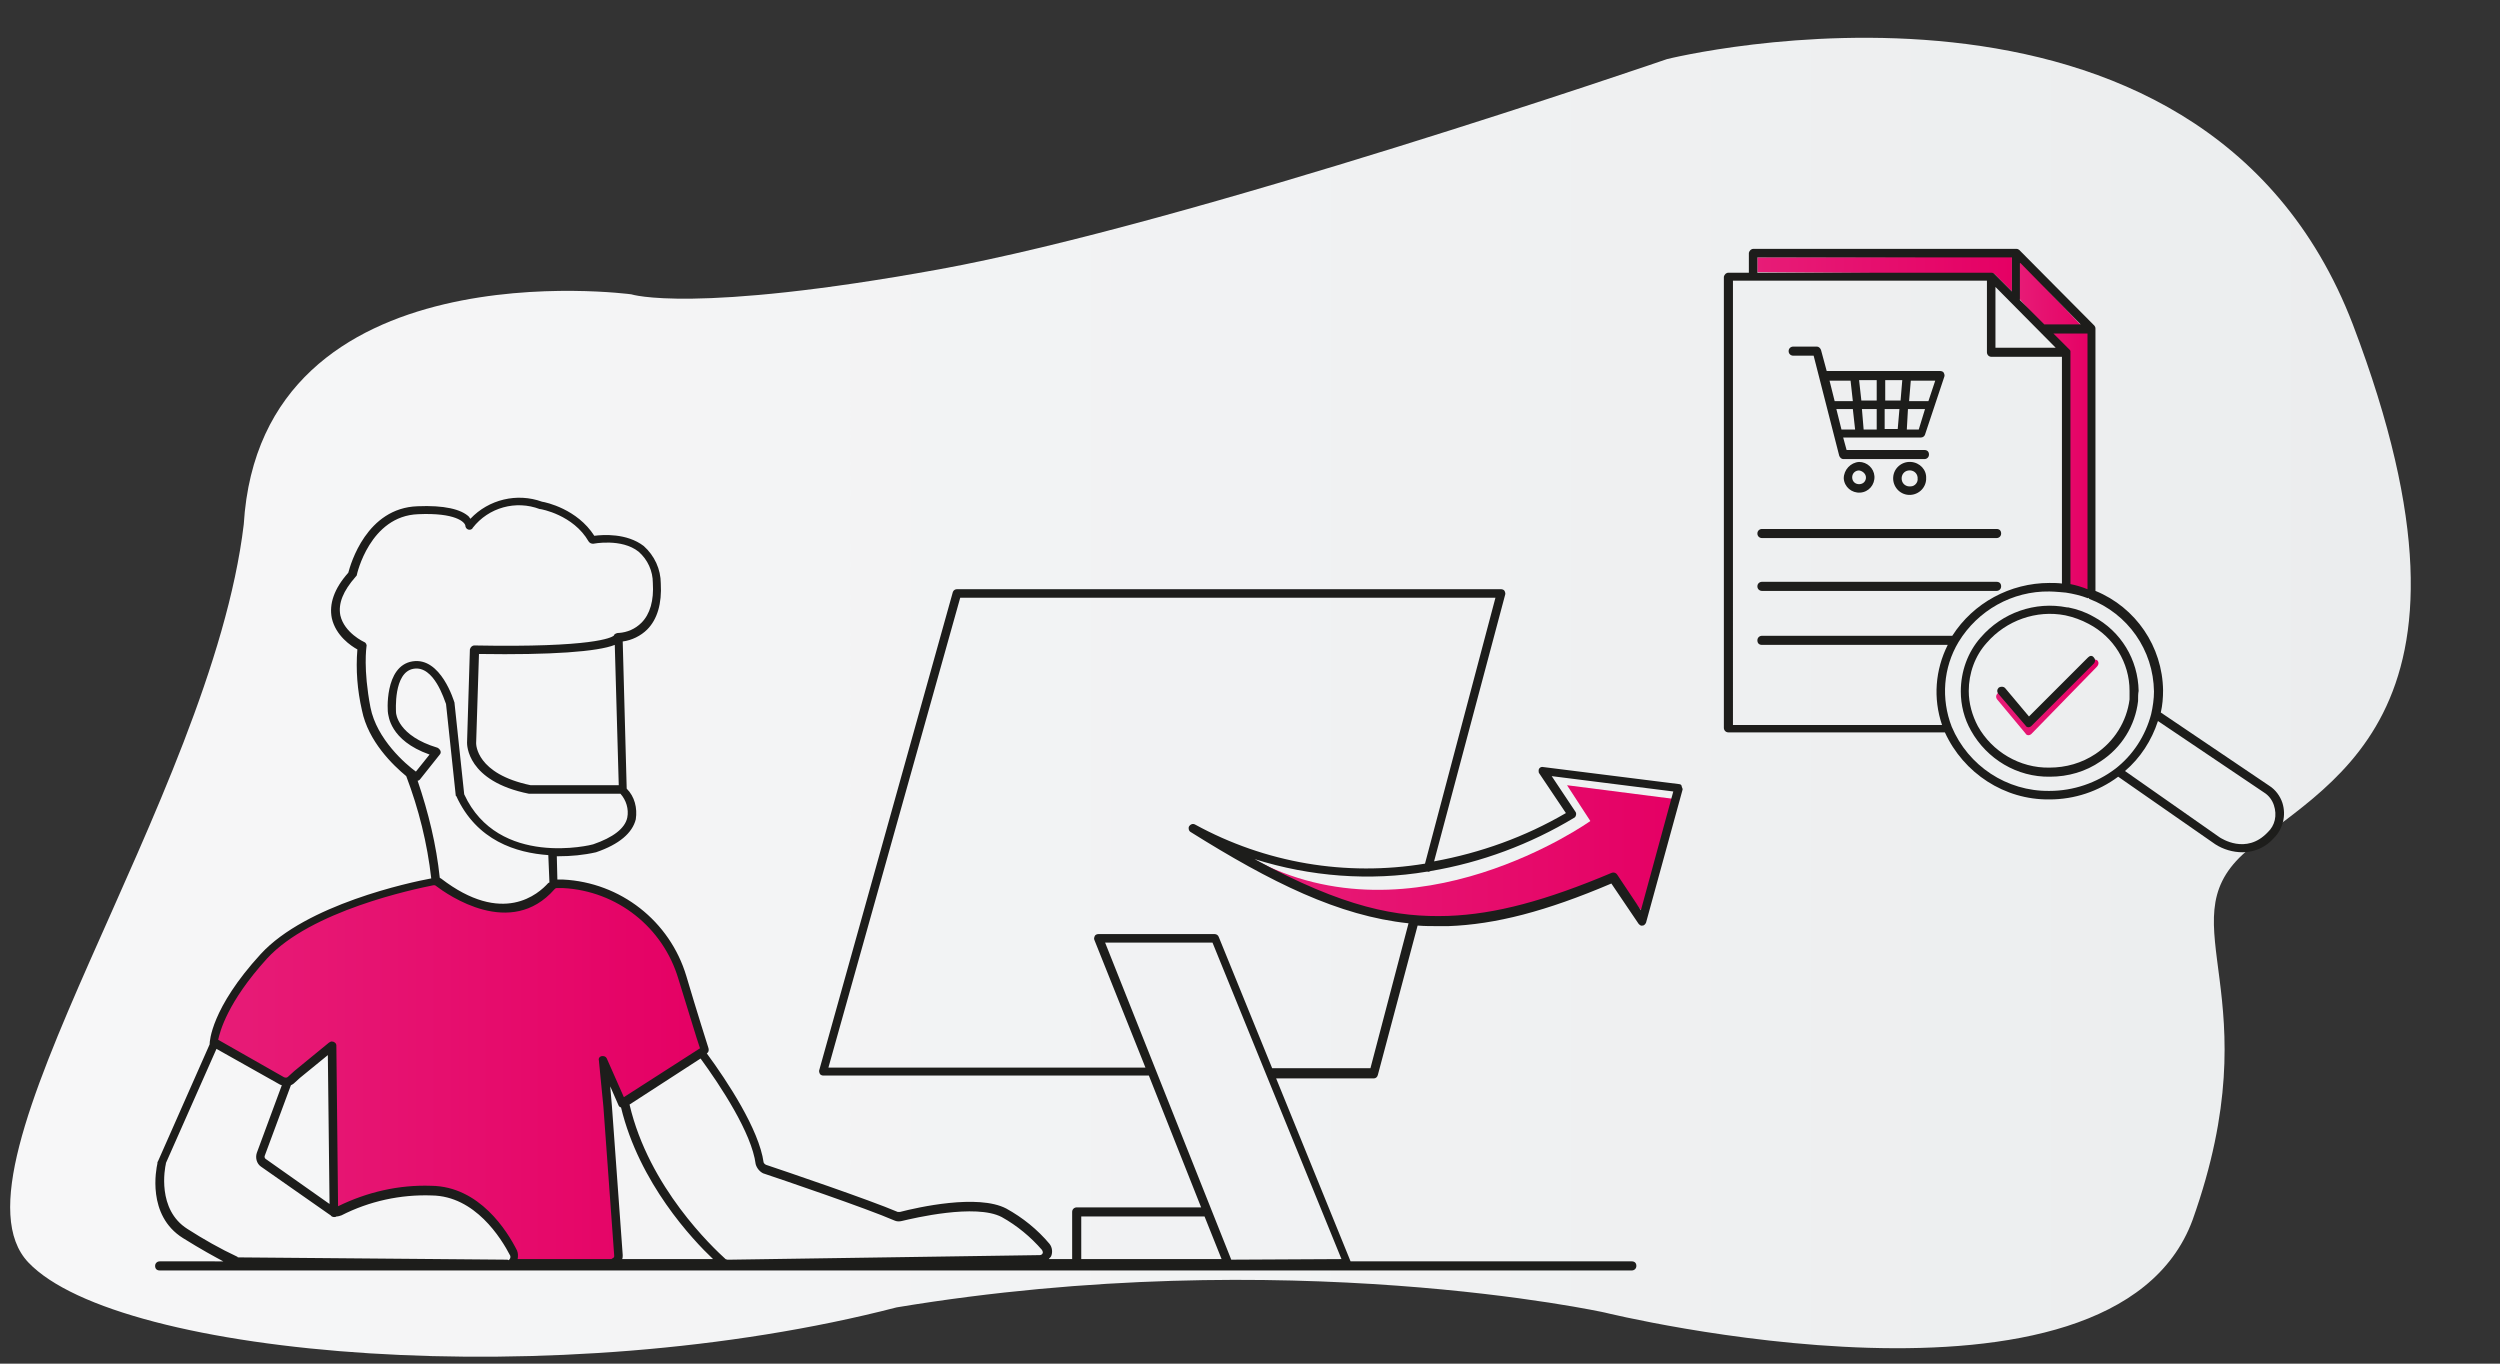
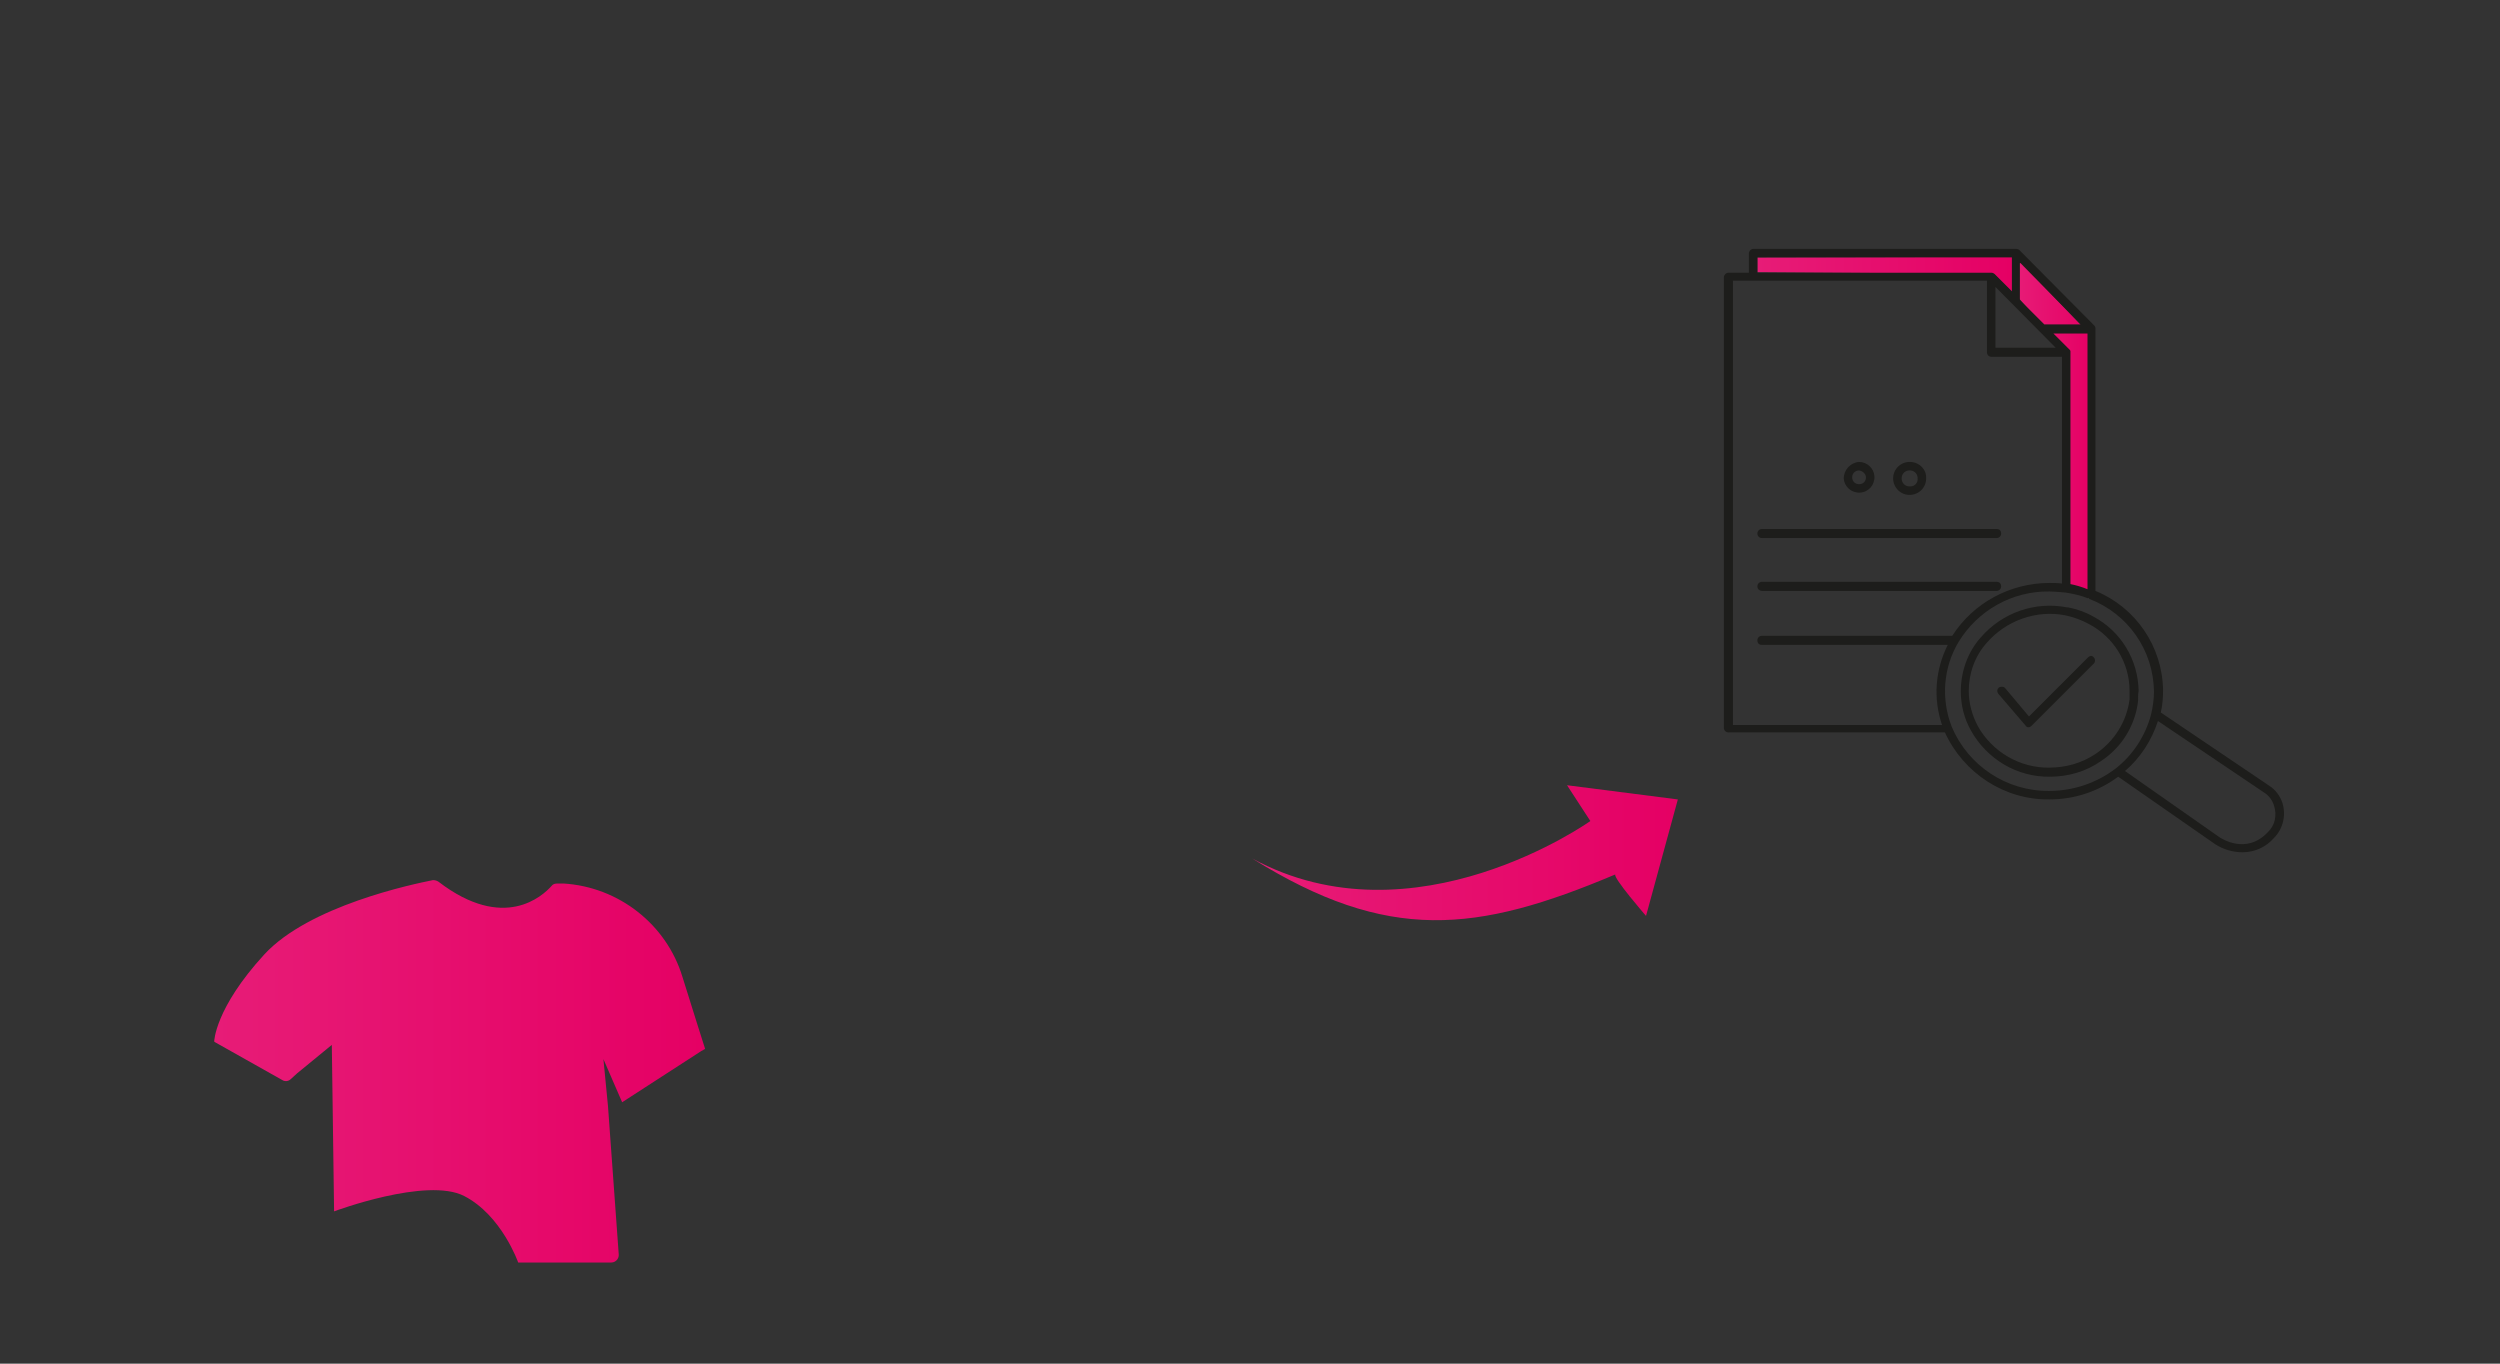
<svg xmlns="http://www.w3.org/2000/svg" version="1.1" id="Ebene_1" x="0px" y="0px" viewBox="0 0 440 240" style="enable-background:new 0 0 440 240;" xml:space="preserve">
  <rect x="0" y="0" width="440" height="240" fill="#333333" stroke="none" />
  <style type="text/css">
	.st0{fill:url(#SVGID_1_);}
	.st1{fill:url(#SVGID_2_);}
	.st2{fill:url(#SVGID_3_);}
	.st3{fill:url(#SVGID_4_);}
	.st4{fill:url(#SVGID_5_);}
	.st5{fill:url(#SVGID_6_);}
	.st6{fill:#1D1D1B;}
</style>
  <g id="grauer_HG">
    <linearGradient id="SVGID_1_" gradientUnits="userSpaceOnUse" x1="1.795" y1="118.555" x2="424.33" y2="118.555" gradientTransform="matrix(1 0 0 -1 0 241.276)">
      <stop offset="0" style="stop-color:#F7F7F8" />
      <stop offset="1" style="stop-color:#EBEDEE" />
    </linearGradient>
-     <path class="st0" d="M111.1,51.8c0,0-65.2-8.8-68.2,40.5C37.1,140.7-10.9,205.5,5,222.2s93.3,23.3,152.8,7.9   c68.7-11.4,124.6,0.9,124.6,0.9s89.4,22,103.5-16.3c14.1-39.6-4.4-52,8.8-64.3s46.2-22.9,19.4-93.3C387.2-13,293.4,10.4,293.4,10.4   s-84.6,29.1-128.1,37S111.1,51.8,111.1,51.8z" />
  </g>
  <g id="rote_fläche">
    <linearGradient id="SVGID_2_" gradientUnits="userSpaceOnUse" x1="309.3" y1="193.051" x2="354.06" y2="193.051" gradientTransform="matrix(1 0 0 -1 0 241.276)">
      <stop offset="2.596391e-07" style="stop-color:#E71C77" />
      <stop offset="1" style="stop-color:#E50064" />
    </linearGradient>
    <polygon class="st1" points="354.1,45.2 309.3,45.3 309.3,47.9 351,48.2 354.1,51.3  " />
    <linearGradient id="SVGID_3_" gradientUnits="userSpaceOnUse" x1="354.82" y1="166.346" x2="368.01" y2="166.346" gradientTransform="matrix(1 0 0 -1 0 241.276)">
      <stop offset="2.596391e-07" style="stop-color:#E71C77" />
      <stop offset="1" style="stop-color:#E50064" />
    </linearGradient>
    <path class="st2" d="M363.6,62v41.4c1.5,0.2,2.9,0.6,4.3,1.2V59l-1.1-1.2l-12-12.6v6.7L363.6,62L363.6,62z" />
    <linearGradient id="SVGID_4_" gradientUnits="userSpaceOnUse" x1="351.402" y1="118.57" x2="369.392" y2="118.57" gradientTransform="matrix(1 0 0 -1 0 241.276)">
      <stop offset="2.596391e-07" style="stop-color:#E71C77" />
      <stop offset="1" style="stop-color:#E50064" />
    </linearGradient>
-     <path class="st3" d="M369.2,116.3c-0.3-0.3-0.8-0.3-1.1,0l-10.9,11.2l-4.5-5.4c-0.3-0.3-0.7-0.4-1.1-0.1c-0.3,0.3-0.4,0.7-0.1,1.1   c0,0,0,0,0,0l5,6c0.1,0.2,0.3,0.3,0.5,0.3l0,0c0.2,0,0.4-0.1,0.5-0.2l11.5-11.8C369.4,117,369.4,116.6,369.2,116.3z" />
    <linearGradient id="SVGID_5_" gradientUnits="userSpaceOnUse" x1="37.62" y1="52.544" x2="124.1" y2="52.544" gradientTransform="matrix(1 0 0 -1 0 241.276)">
      <stop offset="2.596391e-07" style="stop-color:#E71C77" />
      <stop offset="1" style="stop-color:#E50064" />
    </linearGradient>
    <path class="st4" d="M99.2,155.5c-0.4,0-0.8,0-1.1,0c-0.4,0-0.8,0.1-1,0.4c-1.6,1.8-8.4,8.1-19.9-0.7c-0.3-0.2-0.6-0.3-1-0.3   c-3.5,0.7-21.8,4.5-29.7,13.1c-8.7,9.5-8.8,15.3-8.8,15.3l0.1,0.1l11.9,6.7c0.5,0.3,1.1,0.2,1.5-0.2l1.1-1l6.1-5l0.4,29.3   c0,0,16.3-6.1,22.9-2.7s9.5,11.7,9.5,11.7h16.4c0.7,0,1.3-0.6,1.3-1.3c0,0,0-0.1,0-0.1l-1.9-26.2l-0.8-8.2l3.3,7.6l0,0l0.3-0.2   l13.6-8.8l0.7-0.4c0,0-2.1-6.6-4-12.7C117.3,162.7,108.9,156.1,99.2,155.5z" />
    <linearGradient id="SVGID_6_" gradientUnits="userSpaceOnUse" x1="220.34" y1="91.171" x2="295.26" y2="91.171" gradientTransform="matrix(1 0 0 -1 0 241.276)">
      <stop offset="2.596391e-07" style="stop-color:#E71C77" />
      <stop offset="1" style="stop-color:#E50064" />
    </linearGradient>
    <path class="st5" d="M279.9,144.5c0,0-31,22.1-59.5,6.6c23.9,14.9,39.5,13.1,63.9,2.8c-0.5,0.5,5.4,7.3,5.4,7.3l5.6-20.5l-19.5-2.5   L279.9,144.5z" />
  </g>
  <g id="schwarze_kontur_rz">
    <path class="st6" d="M310.1,94.7h41.3c0.4,0,0.8-0.3,0.8-0.8s-0.3-0.8-0.8-0.8h-41.3c-0.4,0-0.8,0.3-0.8,0.8S309.7,94.7,310.1,94.7   z" />
    <path class="st6" d="M310.1,104h41.3c0.4,0,0.8-0.3,0.8-0.8s-0.3-0.8-0.8-0.8h-41.3c-0.4,0-0.8,0.3-0.8,0.8S309.7,104,310.1,104z" />
-     <path class="st6" d="M315.6,62.6h3.6l4.5,17.6c0.1,0.3,0.4,0.6,0.7,0.6h14.3c0.4,0,0.8-0.3,0.8-0.8s-0.3-0.8-0.8-0.8h-13.7   l-0.6-2.2h13.7c0.3,0,0.6-0.2,0.7-0.5l3.4-10.2c0.1-0.2,0-0.5-0.1-0.7c-0.1-0.2-0.4-0.3-0.6-0.3h-20l-1-3.7   c-0.1-0.3-0.4-0.6-0.7-0.6h-4.2c-0.4,0-0.8,0.3-0.8,0.8S315.2,62.6,315.6,62.6L315.6,62.6z M323.2,72h2.9l0.4,3.6h-2.4L323.2,72z    M331.8,70.5v-3.6h3l-0.3,3.6L331.8,70.5z M334.3,72l-0.3,3.5h-2.3V72H334.3z M330.3,70.5h-2.7l-0.4-3.6h3.1L330.3,70.5z M330.3,72   v3.6H328l-0.3-3.6H330.3z M337.7,75.6h-2.1l0.2-3.6h3L337.7,75.6z M339.4,70.6H336l0.3-3.6h4.3L339.4,70.6z M325.7,67l0.4,3.6h-3.2   l-0.9-3.6L325.7,67z" />
    <path class="st6" d="M324.5,84.2c0.1,1.5,1.4,2.6,2.9,2.5c1.5-0.1,2.6-1.4,2.5-2.9c-0.1-1.4-1.3-2.5-2.7-2.5   C325.7,81.4,324.5,82.7,324.5,84.2z M328.4,84.2c-0.1,0.7-0.7,1.1-1.4,1c-0.7-0.1-1.1-0.7-1-1.4c0.1-0.6,0.6-1,1.2-1   C327.9,82.9,328.5,83.5,328.4,84.2L328.4,84.2z" />
    <path class="st6" d="M336.3,81.3c-1.6-0.1-3,1.1-3.1,2.7c-0.1,1.6,1.1,3,2.7,3.1s3-1.1,3.1-2.7c0-0.1,0-0.1,0-0.2   C339.1,82.7,337.9,81.4,336.3,81.3z M336.3,85.6c-0.8,0.1-1.5-0.4-1.6-1.2c-0.1-0.8,0.4-1.5,1.2-1.6c0.8-0.1,1.5,0.4,1.6,1.2   c0,0.1,0,0.2,0,0.2C337.6,84.9,337,85.6,336.3,85.6z" />
    <path class="st6" d="M376.4,121.6c-0.1-5.5-3.1-10.5-8-13.1l0,0c-1.4-0.8-2.9-1.3-4.4-1.6h-0.1h-0.1c-5.6-1.1-11.4,0.9-15.2,5.3   c-2.3,2.6-3.5,6-3.5,9.5c0,2.4,0.6,4.8,1.8,6.9c2.8,5,8.1,8.2,13.9,8.1c3.2,0,6.3-0.9,8.9-2.7c3.7-2.4,6.1-6.3,6.6-10.6   C376.3,122.7,376.3,122.1,376.4,121.6z M363.7,107.6L363.7,107.6z M374.8,123.1c-0.5,3.9-2.7,7.4-6,9.6c-2.4,1.6-5.2,2.4-8.1,2.4   c-5.2,0.1-10.1-2.8-12.6-7.3c-1-1.9-1.6-4-1.6-6.2c0-3.1,1.1-6.2,3.2-8.5c3.4-3.9,8.7-5.8,13.8-4.8l0,0c1.4,0.3,2.8,0.8,4.1,1.5   l0.4-0.7l-0.4,0.7c4.4,2.3,7.2,6.8,7.2,11.8C374.8,122.1,374.8,122.6,374.8,123.1L374.8,123.1z" />
    <path class="st6" d="M401.7,141.3c-0.4-1.2-1.2-2.3-2.3-3l-19.1-12.9c0.3-1.3,0.4-2.6,0.4-3.9c-0.1-7.7-4.8-14.6-11.9-17.5V57.8   c0-0.2-0.1-0.4-0.2-0.5L355.4,44c-0.1-0.1-0.3-0.2-0.5-0.2h-46.3c-0.4,0-0.7,0.3-0.8,0.7c0,0,0,0,0,0V48h-3.6   c-0.4,0-0.7,0.3-0.8,0.7c0,0,0,0,0,0v79.4c0,0.4,0.3,0.8,0.8,0.8h38.1c3.3,7.2,10.5,11.9,18.4,11.8c4.4,0,8.6-1.4,12.1-4l17.1,11.9   c1.4,0.9,3.1,1.4,4.8,1.4c2.1,0,4.1-0.9,5.5-2.5C401.8,145.9,402.4,143.5,401.7,141.3z M364.4,102.8V62c0-0.1,0-0.2,0-0.2l0,0   c0-0.1-0.1-0.2-0.1-0.2l0,0l-2.9-2.9h6v45C366.4,103.3,365.4,103,364.4,102.8L364.4,102.8z M351.2,50.5l10.6,10.7h-10.6V50.5z    M355.6,46.3l10.6,10.8h-6.4l-4.3-4.3V46.3z M309.3,45.3h44.8v6l-3.1-3.1c-0.1-0.1-0.3-0.2-0.5-0.2h-41.2V45.3z M304.9,49.4h44.8   V62c0,0.4,0.3,0.8,0.8,0.8h12.4v39.9c-0.7-0.1-1.6-0.1-2.2-0.1c-6.9,0-13.4,3.5-17.1,9.3h-33.5c-0.4,0-0.8,0.3-0.8,0.8   s0.3,0.8,0.8,0.8h32.7c-2.2,4.4-2.6,9.4-1,14.1h-36.8V49.4z M360.7,139.2c-7.5,0.1-14.3-4.4-17.2-11.3c-1.9-4.9-1.5-10.4,1.2-14.9   c3.4-5.6,9.5-9,16-8.9c0.9,0,2.9,0.2,2.9,0.2c1.3,0.2,2.6,0.5,3.9,1v-0.1c0.1,0.1,0.2,0.1,0.2,0.2l0,0c6.8,2.6,11.3,9,11.4,16.3   c0,1.3-0.2,2.7-0.5,4c-1,3.8-3.2,7.2-6.3,9.6C369,137.8,364.9,139.2,360.7,139.2L360.7,139.2z M399.1,146.5c-3.8,4-8.2,1-8.4,0.9   l-16.7-11.7c2.7-2.3,4.7-5.4,5.8-8.8l18.7,12.6c0.8,0.5,1.4,1.3,1.7,2.2C400.8,143.5,400.4,145.3,399.1,146.5L399.1,146.5z" />
    <path class="st6" d="M367.5,115.7l-10.4,10.4l-4.2-5c-0.3-0.3-0.7-0.3-1.1-0.1c-0.3,0.3-0.4,0.7-0.1,1.1c0,0,0,0,0,0l4.8,5.6   c0.1,0.2,0.3,0.3,0.5,0.3l0,0c0.2,0,0.4-0.1,0.5-0.2l11-11c0.3-0.3,0.3-0.8,0-1.1C368.2,115.3,367.8,115.4,367.5,115.7z" />
-     <path class="st6" d="M295.5,138l-23.9-3c-0.4-0.1-0.8,0.2-0.8,0.6c0,0.2,0,0.4,0.1,0.5l4.7,7c-7.2,4.2-15,7-23.2,8.5l12.5-46.9   c0.1-0.2,0-0.5-0.1-0.7c-0.1-0.2-0.4-0.3-0.6-0.3h-95.8c-0.3,0-0.6,0.2-0.7,0.5l-23.5,84.1c-0.1,0.2,0,0.5,0.1,0.7   c0.1,0.2,0.4,0.3,0.6,0.3h57.3l9.2,23.2h-21.9c-0.4,0-0.8,0.3-0.8,0.8v8.3h-4.1c0.1-0.2,0.3-0.3,0.4-0.5c0.3-0.7,0.2-1.6-0.3-2.2   c-2.1-2.5-4.7-4.6-7.6-6.2c-5-2.6-15.6-0.2-18.7,0.6c-0.1,0-0.2,0-0.4,0c-4.9-2.1-20.2-7.3-23.2-8.3c-0.2-0.1-0.3-0.2-0.4-0.4   c-0.8-5.8-6.4-14.3-10-19.2l0,0c0.3-0.2,0.4-0.5,0.3-0.9c0,0-2.1-6.6-3.9-12.7c-2.9-9.7-11.6-16.5-21.7-17h-1l-0.1-4.1h0.3   c2.2,0,4.4-0.2,6.6-0.7c4.1-1.4,6.4-3.4,7-5.8c0.3-2-0.2-4-1.6-5.4l-0.7-25.9c1.6-0.2,3.2-1,4.3-2.1c1.8-1.8,2.6-4.6,2.4-8.1   c0-2.5-1.1-4.9-3-6.6c-3-2.3-7.2-2-8.7-1.8c-3-4.7-8.5-5.9-9.2-6c-4.4-1.6-9.4-0.4-12.6,3c-0.1-0.1-0.2-0.2-0.2-0.3   c-1.4-1.4-4.5-2.1-9.1-1.9c-9,0.3-11.8,10.2-12.2,11.7c-2.5,2.8-3.4,5.5-2.9,8c0.7,3.1,3.4,4.9,4.5,5.5c-0.3,3.6,0,7.2,0.8,10.7   c1.1,5.5,5.5,9.7,7.8,11.6c2.2,5.8,3.7,11.8,4.4,18c-3.8,0.7-22,4.6-30,13.3c-8.8,9.6-9,15.5-9,15.8c0,0,0,0.1,0,0.1l-9.1,20.6   c-0.1,0.1-0.1,0.2-0.1,0.4c-0.2,0.9-1.9,9.1,4.5,13.1c3.2,2,5.6,3.3,7.1,4.1H28.1c-0.4,0-0.8,0.3-0.8,0.8s0.3,0.8,0.8,0.8h63h0.1   h16.4h0.2h81.8h26.6h71c0.4,0,0.8-0.3,0.8-0.8s-0.3-0.8-0.8-0.8h-49.5l-13.1-32.2h17.2c0.3,0,0.6-0.2,0.7-0.6l7-26.3   c1.2,0.1,2.4,0.1,3.6,0.1h1.8c8.3-0.3,17.2-2.6,28.7-7.5l4.8,7.1c0.2,0.2,0.4,0.4,0.7,0.3c0.3,0,0.5-0.3,0.6-0.5l6.4-23.3   c0.1-0.2,0-0.4-0.1-0.6C296,138.2,295.8,138,295.5,138z M190.3,214.1H212l3,7.5h-24.7L190.3,214.1z M134.3,206.5   c3,1,18.3,6.2,23.1,8.3c0.4,0.2,0.9,0.2,1.3,0.1c2.1-0.5,13-3.1,17.6-0.7c2.7,1.5,5.1,3.5,7.1,5.8c0.1,0.2,0.2,0.4,0.1,0.6   c-0.1,0.2-0.3,0.3-0.5,0.3l-54.4,0.8H128c-0.1,0-0.2-0.1-0.3-0.1c-2.2-2-13.5-12.6-16.9-27.2l12.5-8.1c3.5,4.8,9,13.1,9.7,18.6   C133.2,205.6,133.7,206.2,134.3,206.5L134.3,206.5z M109.3,194.9L109.3,194.9c3.2,13.3,12.6,23.3,16.2,26.7h-16   c0.1-0.2,0.1-0.5,0.1-0.7l-1.9-26.2l-0.3-3.5l1.4,3.2C108.9,194.7,109.1,194.9,109.3,194.9L109.3,194.9z M96.7,155.3   c0,0-0.1,0.1-0.2,0.1c-1.7,1.9-8,7.6-18.9-0.8c-0.1,0-0.1-0.1-0.2-0.1c-0.6-5.8-2-11.5-3.9-17.1c0.2,0,0.3-0.1,0.4-0.2l3.5-4.4   c0.2-0.2,0.2-0.5,0.1-0.7c-0.1-0.2-0.3-0.4-0.5-0.5c-7-2.1-7.3-6-7.3-6.2s-0.5-7.1,3.1-7.7s5.4,5.5,5.7,6.2l1.7,16   c0,0.1,0,0.2,0.1,0.2c3.6,7.9,10.6,10,16.2,10.4L96.7,155.3z M108.2,113.5l0.7,24.7H93.4c-9.6-2-9.6-7.2-9.6-7.4l0.5-15.7   C97,115.3,105.2,114.7,108.2,113.5z M65.2,124.5c-1.3-6.8-0.7-10.6-0.7-10.7c0.1-0.3-0.1-0.7-0.4-0.8c0,0-3.5-1.6-4.2-4.7   c-0.4-2.1,0.5-4.3,2.7-6.8c0.1-0.1,0.2-0.2,0.2-0.3c0-0.1,2.3-10.4,10.8-10.7c6.6-0.3,8.2,1.4,8.3,2c0,0.3,0.2,0.6,0.5,0.7   c0.3,0.1,0.7,0,0.8-0.3C86,89.3,90.8,88,95,89.6h0.1c0.1,0,5.8,1,8.5,5.7c0.2,0.3,0.5,0.4,0.8,0.4c0,0,5-1,8,1.4   c1.6,1.4,2.5,3.4,2.5,5.5c0.2,3.1-0.5,5.5-2,7c-1.1,1.1-2.5,1.7-4,1.8h-0.1c-0.2,0-0.4,0.1-0.6,0.2c-0.1,0.1-0.1,0.2-0.2,0.3   c-0.4,0.3-3.5,2.1-24.5,1.7l0,0c-0.4,0-0.7,0.3-0.8,0.7l-0.5,16.4c0,0.3-0.1,6.8,10.9,9h16.1c1,1.1,1.5,2.7,1.2,4.2   c-0.4,1.9-2.5,3.5-6,4.7c-0.2,0.1-16.7,4.2-22.7-8.8l-1.7-16c0,0,0-0.1,0-0.1c-0.1-0.3-2.4-8.1-7.4-7.3s-4.4,9-4.3,9.2   s0.2,4.7,7.3,7.2l-2.4,3C71.4,134.5,66.3,130.1,65.2,124.5L65.2,124.5z M47,168.7c7.7-8.4,25.8-12.2,29.3-12.9c0.2,0,0.3,0,0.4,0.1   c2.1,1.6,13.2,9.4,20.9,0.6c0.1-0.1,0.2-0.2,0.4-0.2c0.4,0,0.7,0,1.1,0c9.5,0.5,17.6,6.9,20.3,16c1.6,5.1,3.2,10.5,3.8,12.2   l-13.4,8.6l-3-6.8c-0.2-0.4-0.6-0.5-1-0.4c-0.3,0.1-0.5,0.4-0.4,0.7l0.8,8.2l1.9,26.2c0,0.2,0,0.3-0.2,0.4   c-0.1,0.1-0.2,0.1-0.3,0.2H91.1c0.1-0.5,0.1-1-0.1-1.5c-1.7-3.4-6.6-11.3-15.1-11.4c-5.7-0.2-11.3,1.1-16.4,3.6l-0.3-28.3   c0-0.4-0.4-0.7-0.8-0.7c-0.2,0-0.3,0.1-0.5,0.2l-6.1,5l-1.1,1c-0.2,0.2-0.4,0.2-0.7,0.1l-11.6-6.6C38.7,181.6,40,176.4,47,168.7z    M51.2,191L51.2,191c0.2-0.1,0.4-0.2,0.5-0.3l1.1-1l4.9-4l0.3,26.2l-11.2-7.9c-0.2-0.1-0.3-0.4-0.2-0.6L51.2,191z M89.2,221.7   L42,221.3c-0.1,0-0.2,0-0.2-0.1c-3-1.4-6-3.1-8.8-4.9c-5.4-3.4-4-10.7-3.8-11.5v-0.1l8.9-20.1l11.2,6.3c0.1,0,0.2,0.1,0.3,0.1   l-4.4,11.9c-0.3,0.9,0,1.9,0.7,2.4l12,8.4c0.1,0.1,0.2,0.1,0.3,0.2c0.1,0.2,0.4,0.3,0.6,0.3l0,0c0.1,0,0.3,0,0.4-0.1   c0.3,0,0.6-0.1,0.9-0.2c4.9-2.5,10.4-3.7,15.9-3.5c7.6,0.1,12.2,7.5,13.8,10.6c0.1,0.3,0,0.6-0.3,0.8   C89.4,221.7,89.3,221.7,89.2,221.7L89.2,221.7z M216.7,221.7l-22.2-55.8h18.9l9.4,23.1l0,0l13.3,32.6L216.7,221.7z M241.2,188   h-17.3l-9.4-23.1c-0.1-0.3-0.4-0.5-0.7-0.5h-20.5c-0.2,0-0.5,0.1-0.6,0.3c-0.1,0.2-0.2,0.5-0.1,0.7l9,22.5h-55.8l23.2-82.7h94.2   L250.8,152c-13.9,2.3-28.1-0.1-40.5-6.9c-0.4-0.2-0.8,0-1,0.3c-0.2,0.3-0.1,0.8,0.2,1c14.2,8.9,26.1,14.8,38.4,16.1L241.2,188z    M288.8,160.2l-4.2-6.3c-0.2-0.3-0.6-0.4-0.9-0.3c-11.6,4.9-20.5,7.3-28.8,7.6c-9,0.3-18.3-1.4-34.1-10c9.8,3.1,20.3,3.9,30.4,2.2   l0,0c0.2,0.1,0.4,0,0.6-0.1c8.9-1.5,17.5-4.7,25.3-9.4c0.3-0.2,0.4-0.7,0.2-1l-4.2-6.3l21.4,2.7L288.8,160.2z" />
  </g>
</svg>